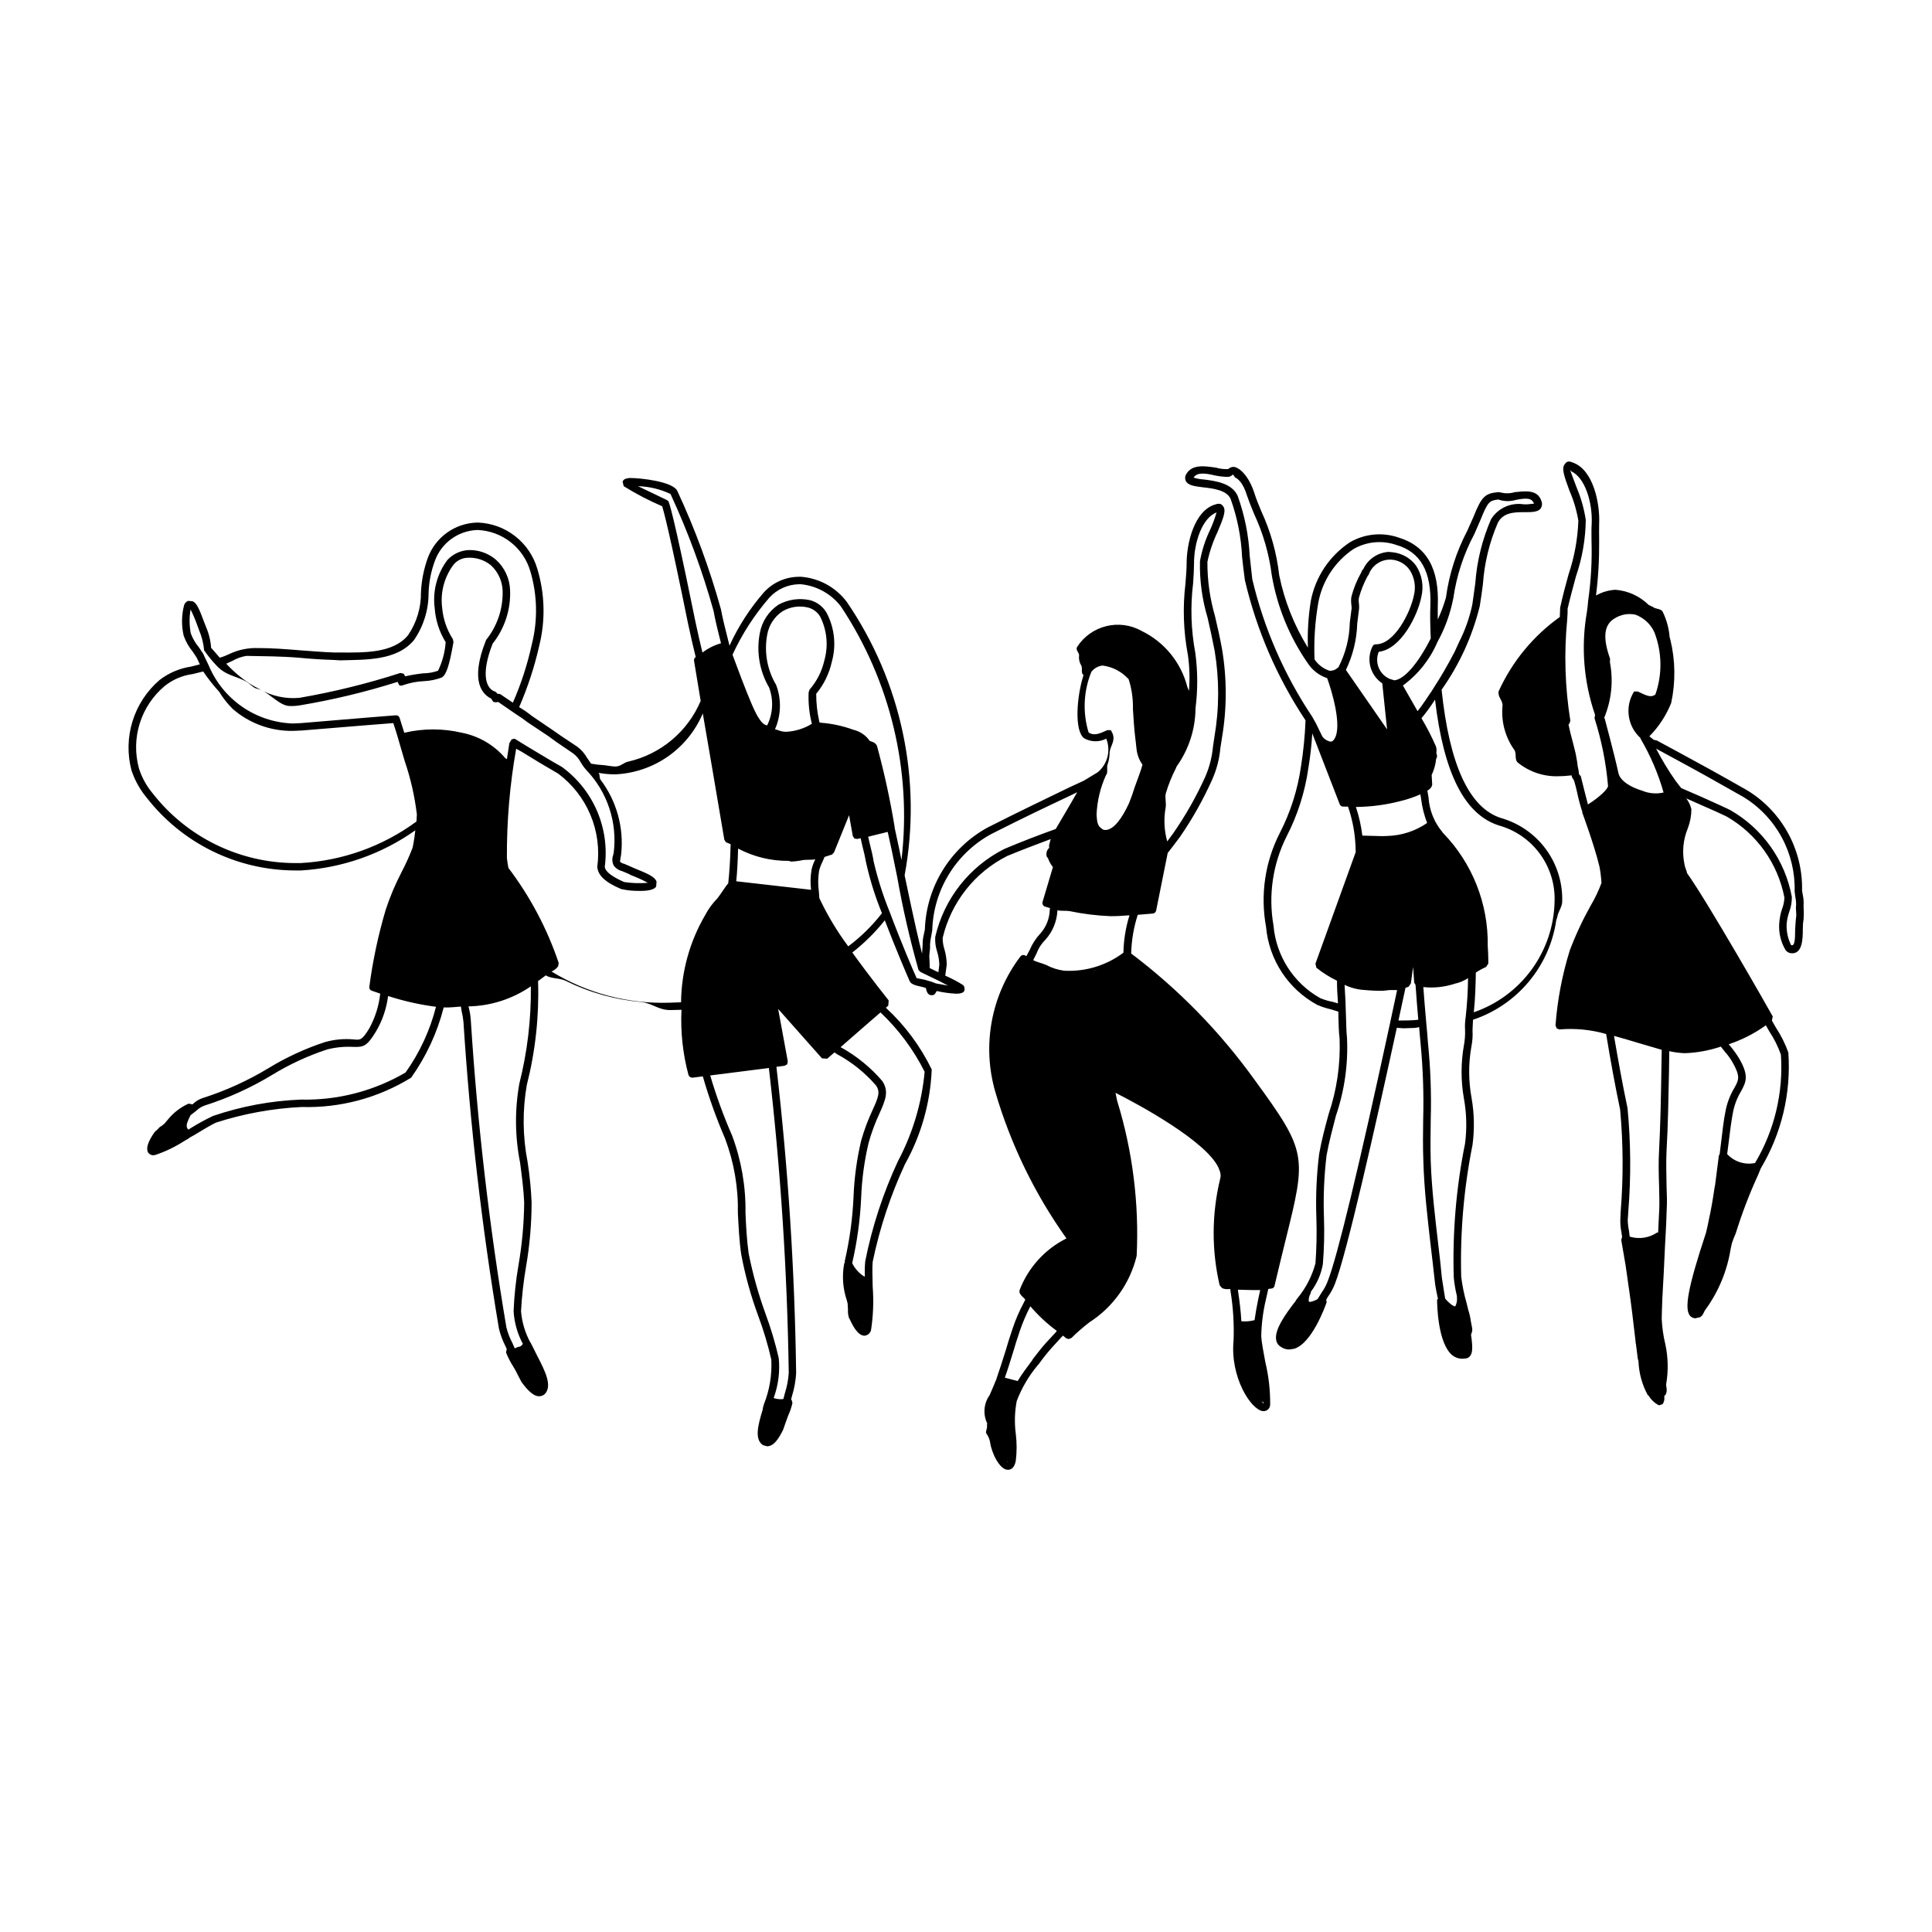
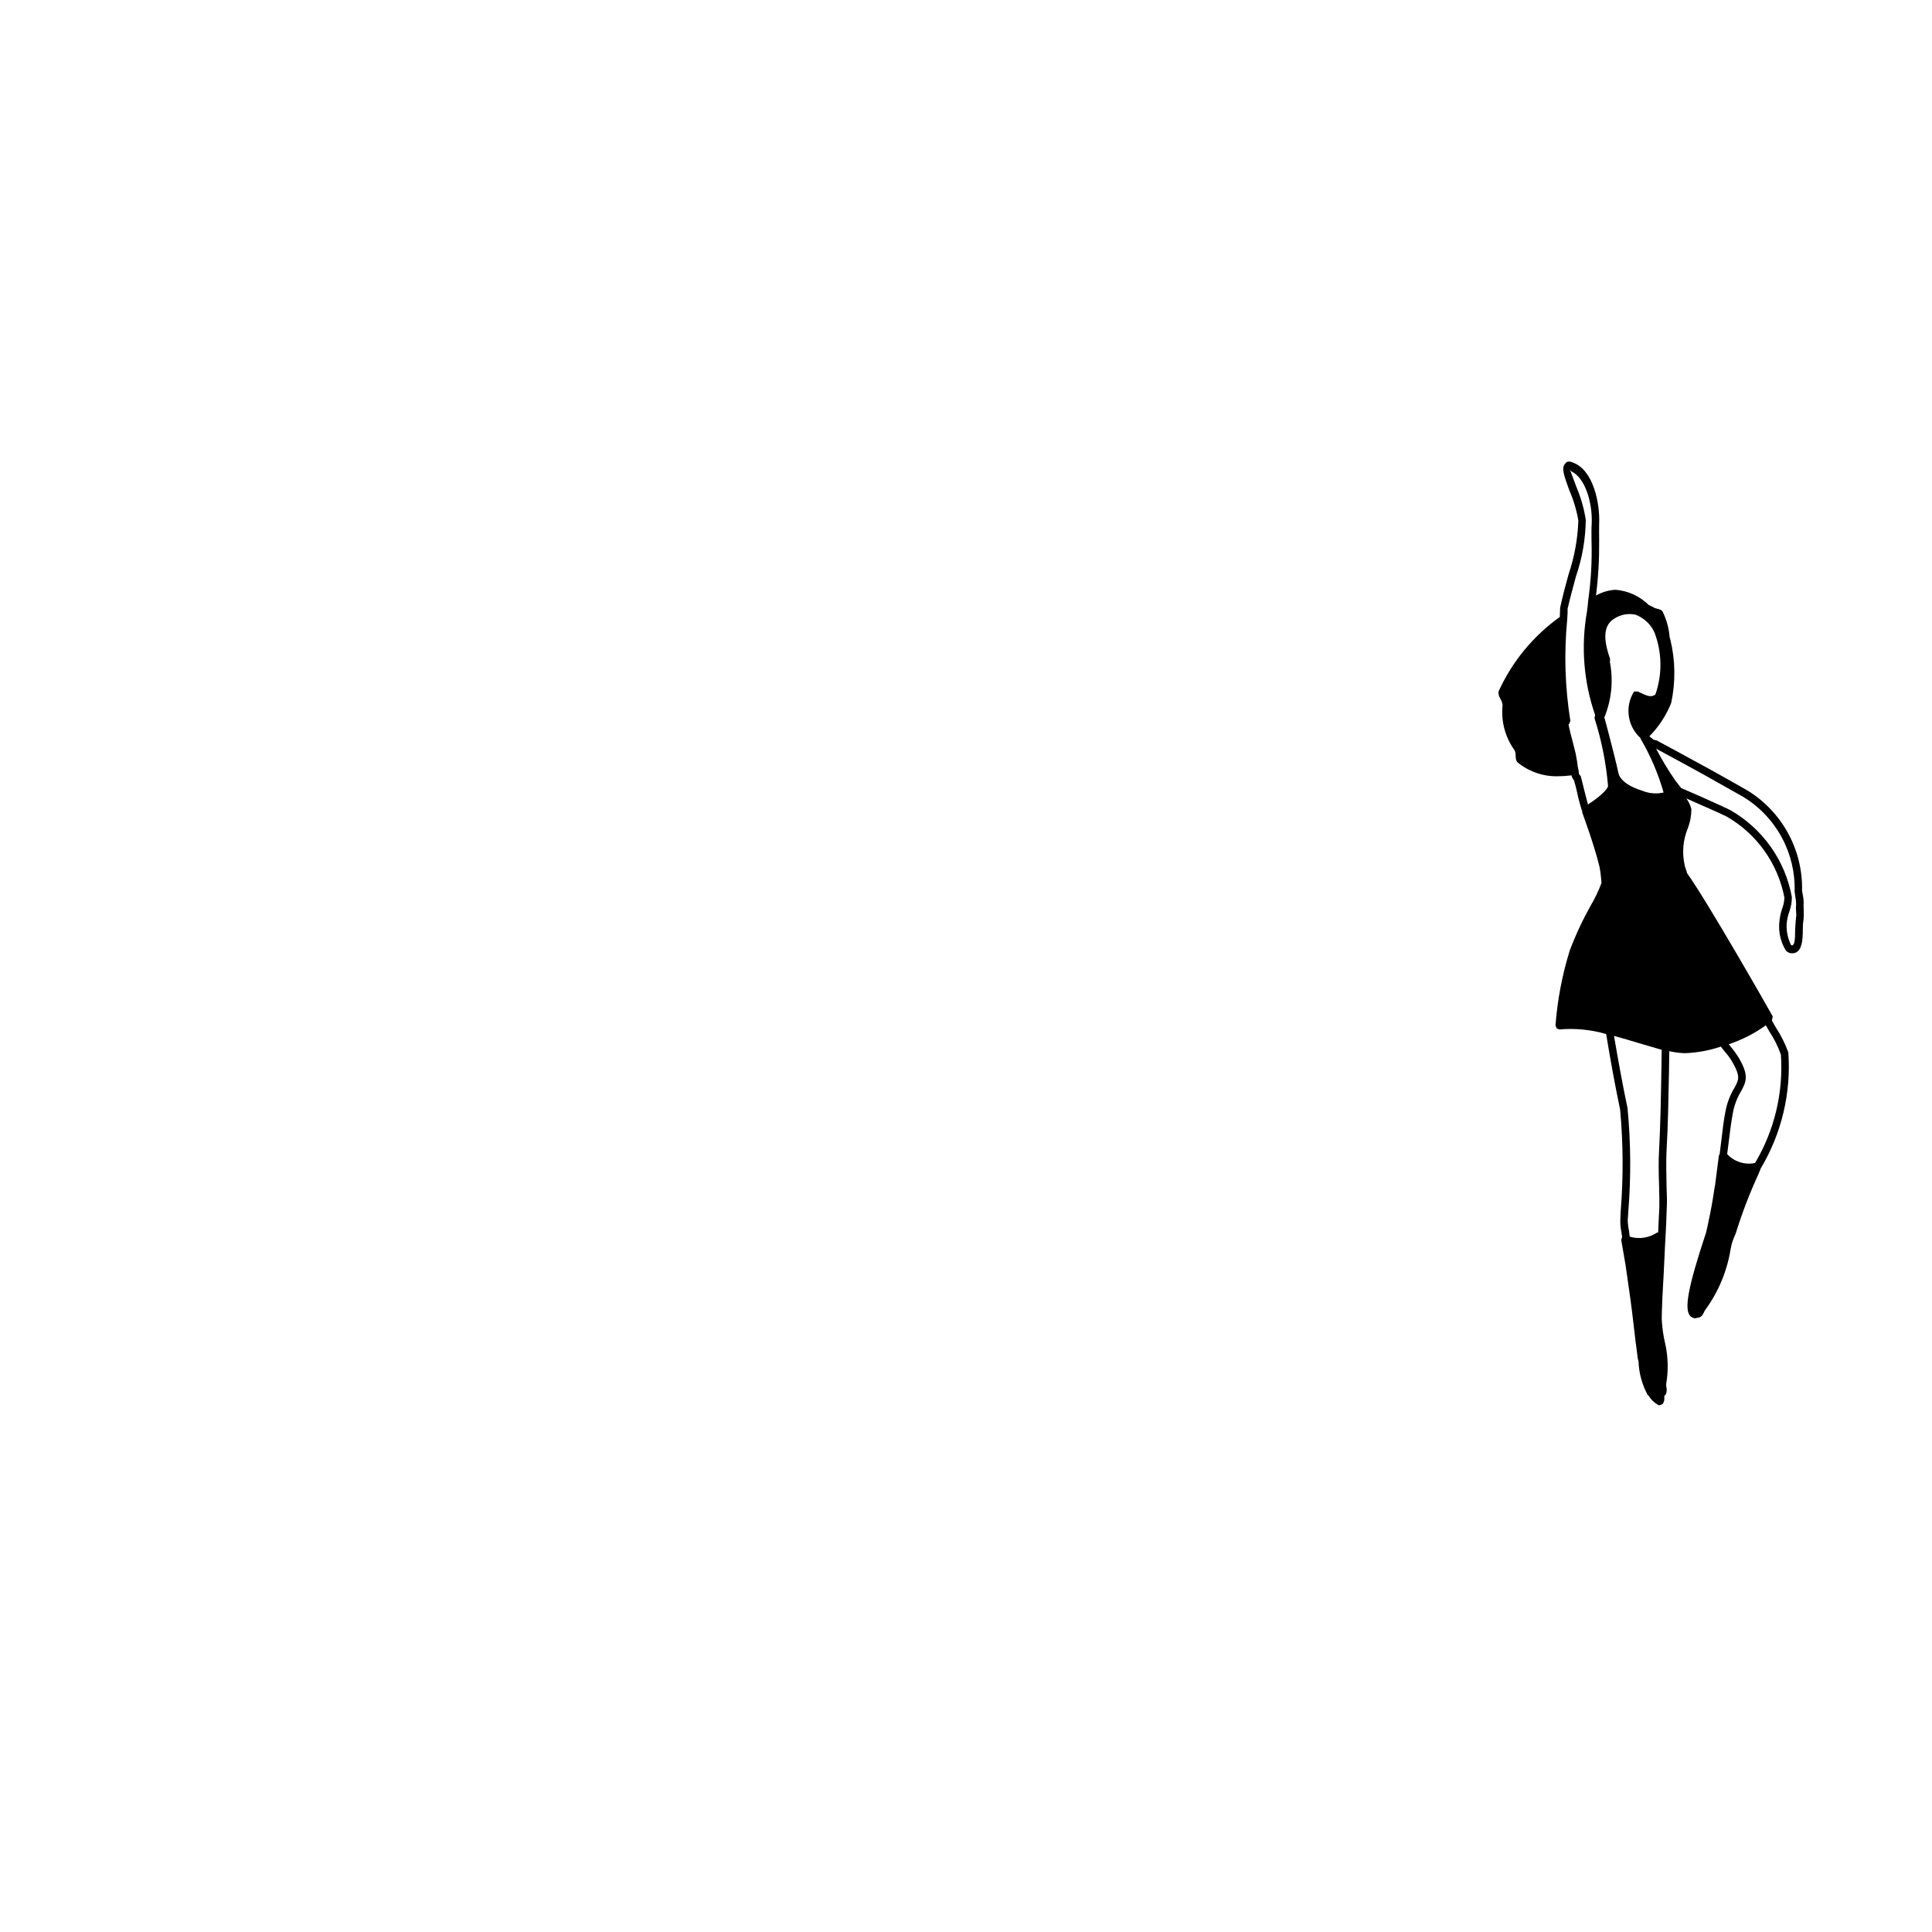
<svg xmlns="http://www.w3.org/2000/svg" fill="#000000" width="800px" height="800px" version="1.1" viewBox="144 144 512 512">
  <g>
-     <path d="m476.42 430.09c-9.145-12.711-20.152-23.969-32.648-33.402 0.086-3.484 0.672-6.938 1.742-10.254l3.992-0.332h-0.004c0.438-0.035 0.797-0.355 0.887-0.785l3.062-15.266c0.984-1.23 2.016-2.625 3.285-4.316 3.293-4.781 6.141-9.855 8.512-15.152 1.18-2.652 1.91-5.477 2.164-8.363l0.398-2.559c1.344-7.816 1.359-15.801 0.047-23.617-0.543-3.051-1.23-6.004-1.871-8.758h0.004c-1.363-4.668-2.043-9.508-2.016-14.367 0.562-2.723 1.457-5.363 2.656-7.871 1.672-3.938 2.41-5.906 1.426-6.988-0.246-0.395-0.836-0.785-1.914-0.395-5.707 1.574-7.723 10.527-7.676 15.84 0 1.281-0.148 2.953-0.297 5.019l0.004 0.004c-0.777 6.359-0.559 12.797 0.637 19.09 0.445 3.137 0.535 6.316 0.266 9.477l-0.414-1.016h0.004c-1.652-6.492-6.078-11.93-12.105-14.859-5.926-3.344-13.434-1.488-17.121 4.234-0.473 0.941 0.605 1.426 0.527 2.312-0.113 0.926 0.102 1.863 0.605 2.648 0.367 0.801-0.203 1.938 0.574 2.496-1.797 5.559-2.519 14.773 0.168 16.746l-0.004 0.004c1.812 1.012 4.012 1.051 5.856 0.098 1.258 3.141 0.348 6.734-2.25 8.898l-3.504 2.121-0.043 0.043-3.941 1.828c-7.481 3.641-12.105 5.805-21.648 10.629h-0.004c-9.957 5.43-16.301 15.723-16.68 27.059l-0.246 1.18c-0.238 0.934-0.352 1.895-0.344 2.856l-0.102 1.672-0.047 0.688c-0.75-2.902-1.945-7.93-4.625-20.762 4.672-25.215-0.828-51.25-15.301-72.422-2.883-3.867-7.293-6.305-12.102-6.691h-0.551c-3.559 0-6.953 1.5-9.348 4.133-3.695 4.246-6.766 9-9.105 14.121-1.082-4.188-1.918-7.676-2.258-9.594-2.984-10.766-6.852-21.266-11.562-31.391-1.18-2.559-9.891-3.445-12.395-3.445h-0.348c-0.492 0.102-1.477 0.102-1.77 0.984l0.297 1.18h-0.004c3.254 2.027 6.66 3.805 10.184 5.316 0.395 1.18 1.918 6.691 6.887 31.191 0.773 3.652 1.34 6.008 2.016 8.777-0.363 0.223-0.539 0.652-0.434 1.062l1.746 10.57c-3.438 8.113-10.551 14.082-19.133 16.059-1.297 0.238-2.016 1.316-3.473 1.316-0.961 0-2.098-0.266-3.137-0.367h-0.004c-1.105-0.055-2.207-0.18-3.293-0.383l-1.051-1.512c-0.645-1.148-1.516-2.152-2.559-2.953l-4.434-2.953-2.117-1.477-5.508-3.738c-1.027-0.832-2.113-1.586-3.25-2.262l-0.148-0.102h0.004c2.273-5.231 4.055-10.668 5.316-16.234 1.676-6.711 1.504-13.746-0.492-20.367-1-3.445-3.059-6.484-5.887-8.695-2.824-2.207-6.273-3.469-9.855-3.606h-0.203c-5.867 0.141-11.051 3.844-13.086 9.348-1.062 2.941-1.676 6.027-1.82 9.152 0.055 4.031-1.129 7.981-3.394 11.316-3.984 4.918-11.855 4.625-18.008 4.625l-1.57-0.004c-3.148-0.102-6.144-0.395-9.152-0.59-3.59-0.293-7.231-0.59-11.07-0.59-2.613-0.082-5.211 0.457-7.574 1.574-0.82 0.402-1.672 0.734-2.547 0.984l-2.227-2.559-0.051 0.102c-0.117-1.93-0.57-3.828-1.328-5.609l-0.539-1.379c-1.281-3.445-1.922-5.019-3.051-5.512l-1.23-0.102h0.004c-0.434 0.211-0.781 0.559-0.988 0.988-0.734 2.699-0.785 5.539-0.148 8.262 0.551 1.539 1.367 2.973 2.41 4.234l0.984 1.477 0.246 0.492 0.641 1.371-2.356 0.598c-3.027 0.457-5.891 1.676-8.316 3.543-3.371 2.894-5.859 6.688-7.172 10.934-1.316 4.246-1.402 8.777-0.258 13.074 0.871 2.582 2.203 4.984 3.938 7.086 9.496 12.258 24.145 19.418 39.652 19.383h1.281c10.906-0.641 21.414-4.324 30.328-10.637-0.172 1.445-0.352 2.871-0.664 4.344l-0.102 0.395 0.004-0.004c-0.852 2.184-1.82 4.316-2.902 6.394-1.664 3.195-3.062 6.519-4.184 9.938-1.977 6.668-3.426 13.477-4.332 20.371-0.082 0.484 0.215 0.949 0.688 1.082l2.195 0.758c-0.348 3.219-1.328 6.34-2.883 9.18-1.914 3.148-2.359 3.148-4.18 2.953h-0.004c-2.527-0.227-5.078 0.008-7.523 0.691-5.234 1.711-10.254 4.023-14.957 6.887-5.504 3.34-11.383 6.016-17.516 7.969-1.012 0.332-1.926 0.902-2.668 1.66l-1.07-0.184c-2.172 0.98-4.078 2.469-5.562 4.332l-0.836 0.984-0.879 0.688-0.246 0.102-0.781 0.805-0.645 0.574c-1.82 2.559-2.41 4.426-1.723 5.508h-0.004c0.316 0.445 0.832 0.703 1.379 0.688l0.543-0.102c2.719-0.918 5.312-2.176 7.723-3.738l1.035-0.59 0.195-0.195 1.23-0.688c2.316-1.379 4.527-2.754 5.856-3.348h-0.004c7.348-2.367 14.973-3.758 22.684-4.133 10.227 0.301 20.32-2.402 29.027-7.773 4-5.629 6.926-11.945 8.637-18.637l0.469 0.039c1.426 0 2.762-0.141 4.082-0.246l0.195 1.23c0.242 0.969 0.406 1.957 0.492 2.949 1.738 27.207 4.875 54.301 9.398 81.184 0.387 1.602 0.965 3.156 1.719 4.625l0.352 0.781-0.203 0.891h0.004c0.516 1.305 1.156 2.555 1.914 3.738l0.688 1.18 0.441 0.887 0.148 0.297 0.934 1.77c1.723 2.363 3.199 3.641 4.434 3.738h0.246c0.551 0 1.078-0.211 1.477-0.59 2.066-2.164 0.051-6.102-1.914-9.938l-0.352-0.691-0.836-1.672-0.641-1.277-0.102-0.102c-1.383-2.555-2.219-5.367-2.461-8.262 0.215-3.961 0.66-7.902 1.328-11.809 0.973-5.625 1.465-11.324 1.477-17.031-0.156-3.625-0.516-7.238-1.082-10.824-1.297-6.688-1.363-13.555-0.195-20.27 2.289-9 3.293-18.277 2.988-27.559l0.801-0.586 1.262-0.934c1.371 0.945 3.789 0.676 5.301 1.48 6.266 3.094 13.055 4.988 20.012 5.598 2.856 0.324 4.551 2.129 7.621 2.129l3.016-0.074h-0.004c-0.281 5.824 0.344 11.66 1.859 17.293 0.156 0.41 0.543 0.684 0.984 0.691h0.145l2.664-0.344v-0.004c1.613 5.617 3.582 11.121 5.898 16.484 2.379 6.316 3.531 13.027 3.394 19.777 0.195 3.543 0.344 7.184 0.887 10.922 1.043 5.562 2.555 11.027 4.523 16.336 1.398 3.758 2.547 7.606 3.445 11.512 0.219 4.066-0.453 8.129-1.969 11.906l-0.297 1.082v0.266c-1.297 4.219-2.246 7.977 0.102 9.477l1.133 0.293 0.543-0.102c1.18-0.297 2.363-1.672 3.641-4.332l0.684-1.957 0.641-1.77v-0.004c0.5-1.066 0.879-2.191 1.129-3.344l-0.203-0.789-0.18-0.02 0.328-1.262 0.004 0.004c0.57-1.891 0.914-3.836 1.031-5.809-0.367-27.133-2.109-54.23-5.227-81.191l2.176-0.281 0.688-0.395 0.148-0.785-2.551-13.879 11.609 13.09 1.379 0.102 1.926-1.672 0.73 0.492v-0.004c3.902 2.106 7.387 4.906 10.277 8.262 1.18 1.672 0.688 3.051-0.887 6.492v0.004c-1.234 2.633-2.258 5.367-3.047 8.168-1.152 4.906-1.828 9.918-2.016 14.957-0.254 5.699-1.031 11.367-2.32 16.926l0.023 0.438-0.16 0.148c-0.625 3.285-0.387 6.676 0.688 9.84l0.203 0.785 0.102 1.672v0.004c-0.055 0.766 0.047 1.535 0.293 2.266l0.051 0.102 0.074 0.043c0.633 1.441 2.098 4.484 3.961 4.484v-0.004c0.832-0.066 1.527-0.664 1.723-1.477 0.59-3.809 0.738-7.672 0.441-11.512-0.047-2.656-0.148-5.117 0-6.594 1.848-8.926 4.723-17.613 8.562-25.879 4.297-7.691 6.727-16.285 7.086-25.09-2.992-6.168-7.117-11.719-12.156-16.363l0.645-0.559 0.102-1.379c-0.051-0.09-4.848-6.027-9.633-12.695 3.191-2.5 6.082-5.363 8.609-8.531 2.812 7.363 5.891 14.547 6.582 16.113 0.395 0.887 1.672 1.18 3.492 1.574l0.805 0.25c0.191 0.805 0.418 1.906 1.496 1.906h0.195c0.664 0 0.906-0.605 1.18-1.109 1.684 0.383 3.394 0.621 5.117 0.715 1.77 0 2.016-0.492 2.164-0.688l0.004-0.004c0.219-0.527 0.121-1.137-0.25-1.574-1.52-0.961-3.117-1.805-4.769-2.519l0.395-2.898v0.004c-0.016-1.363-0.215-2.719-0.594-4.031-0.32-0.984-0.488-2.016-0.488-3.051 2.207-9.426 8.477-17.387 17.121-21.746 3.738-1.543 7.602-3 11.5-4.473l-0.43 1.715 0.051 0.59-0.008 0.031-0.188 0.172c-0.406 0.457-0.602 1.062-0.543 1.672-0.004 0.352 0.16 0.68 0.445 0.887v0.102c0.297 0.816 0.727 1.582 1.273 2.258l-2.754 9.25c-0.125 0.473 0.102 0.965 0.539 1.18l1.457 0.438-0.082 0.449h0.004c-0.062 2.328-0.953 4.562-2.508 6.297-1.184 1.27-2.133 2.734-2.805 4.332l-0.898 1.672-0.137-0.102c-0.418-0.32-1.012-0.277-1.379 0.102-7.816 10.266-10.301 23.629-6.688 36.016 4.074 13.883 10.441 26.988 18.84 38.77-5.734 2.863-10.18 7.781-12.445 13.777v0.59c0.266 0.539 0.652 1.008 1.129 1.379l0.402 0.48-0.449 0.898 0.004-0.004c-1.184 2.207-2.172 4.512-2.953 6.891-0.641 1.871-1.23 3.738-1.77 5.609-0.836 2.656-1.672 5.312-2.508 7.676v0.102l-0.246 0.492-0.215 0.582-1.309 3.059-0.004-0.004c-1.555 2.184-1.805 5.039-0.652 7.457l-0.055 0.664c0.191 0.48-0.441 1.543-0.18 2.016 0.535 0.727 0.891 1.57 1.031 2.461 0.395 2.754 2.508 7.184 4.672 7.184h0.051c0.641 0 1.672-0.297 2.066-2.363 0.297-2.383 0.297-4.797 0-7.184-0.379-2.879-0.297-5.805 0.246-8.66 1.32-3.473 3.215-6.699 5.609-9.543l0.344-0.395c0.996-1.395 2.062-2.742 3.199-4.031l2.508-2.754 0.598-0.617 0.879 0.715 0.641 0.195 0.738-0.297-0.004 0.004c1.488-1.473 3.066-2.852 4.727-4.129 6.293-4.035 10.789-10.348 12.547-17.613 0.676-13.84-1.055-27.691-5.117-40.938l-0.082-0.301-0.402-1.98c6.285 3.156 24.051 12.828 27.289 19.852l0.367 0.945c0.246 0.695 0.262 1.449 0.035 2.152-2.211 9.215-2.246 18.816-0.098 28.047l0.688 0.785c0.641 0.246 1.336 0.316 2.016 0.203h0.109l0.086 0.688c0.691 4.293 0.957 8.645 0.789 12.988-0.934 9.645 4.574 18.305 7.773 18.695h0.195c0.469 0 0.918-0.191 1.242-0.527 0.324-0.34 0.5-0.793 0.488-1.262 0.031-3.777-0.398-7.543-1.281-11.215-0.492-2.656-0.984-5.215-1.082-6.789v-0.004c0.059-3.211 0.453-6.41 1.18-9.543l0.492-2.164 0.188-0.875 0.793-0.109c0.449 0 0.832-0.34 0.883-0.789 1.082-4.625 2.066-8.566 2.902-12.004 5.562-22.434 5.809-23.324-8.262-42.605zm1.527 55.891-0.492 2.262c-0.395 1.867-0.738 3.84-0.984 5.609-1.141 0.305-2.324 0.402-3.496 0.293-0.148-2.656-0.492-5.41-0.887-8.066v-0.297c2.41 0.102 4.379 0.102 5.856 0.102zm-60.469 18.598c-1.328 1.77-2.656 3.543-3.789 5.41l-3.394-0.887c0.738-2.066 1.426-4.332 2.164-6.691 0.543-1.867 1.133-3.738 1.77-5.609v0.004c0.773-2.266 1.711-4.469 2.805-6.594h0.051c2.07 2.426 4.414 4.606 6.988 6.492l-0.398 0.496-2.555 2.754c-1.23 1.379-2.262 2.754-3.344 4.133zm-25.633-112.27v-0.004c-0.082 1.301 0.086 2.602 0.492 3.84 0.363 1.145 0.562 2.34 0.59 3.543l-0.246 1.969-0.734-0.344-1.578-0.77v-1.055l-0.102-2.164 0.102-1.082c0.109-0.648 0.145-1.309 0.102-1.969 0.043-0.797 0.16-1.586 0.344-2.359l0.242-1.383c0.301-10.664 6.238-20.367 15.598-25.484 9.543-4.82 14.168-6.984 21.648-10.527l1.168-0.586-0.152 0.266c-0.891 1.613-2.152 3.727-3.344 5.762l-2.195 3.727c-4.66 1.668-9.219 3.434-13.637 5.297v0.004c-9.266 4.664-15.973 13.211-18.297 23.316zm0.148 12.301-0.984-0.395-2.016-0.59-2.07-0.398c-0.789-1.672-4.184-9.645-7.133-17.516-1.781-4.371-3.215-8.879-4.281-13.477-0.195-1.379-0.59-2.953-1.031-4.723l-0.395-1.77 5.168-1.281 1.035 4.723 0.785 3.836 0.688 3.348c1.465 8.32 3.356 16.566 5.66 24.695l0.484 0.492 0.984 0.492 4.082 1.969 2.266 1.18zm-19.121 90.781v0.062l-0.102-0.141zm9.086-43.652c-3.93 8.449-6.836 17.336-8.66 26.473-0.133 1.367-0.168 2.742-0.098 4.113l-0.395-0.18c-1.254-0.84-2.266-1.988-2.938-3.34l-0.02-0.102v0.004c1.305-5.66 2.094-11.422 2.363-17.223 0.176-4.906 0.836-9.785 1.965-14.562 0.746-2.699 1.719-5.332 2.906-7.871 1.574-3.543 2.559-5.805 0.738-8.566h-0.004c-3.055-3.566-6.719-6.566-10.824-8.855l-0.246-0.102 5.672-4.957 4.922-4.273c4.781 4.523 8.742 9.848 11.699 15.73-0.762 8.297-3.168 16.355-7.082 23.711zm-29.961 61.5-0.402 1.52c-0.867 0.117-1.75 0.027-2.57-0.27 1.242-3.387 1.703-7.012 1.344-10.602-0.914-3.973-2.078-7.883-3.492-11.707-1.906-5.223-3.402-10.586-4.481-16.039-0.492-3.543-0.688-7.184-0.836-10.727 0.105-6.984-1.098-13.926-3.543-20.469-2.269-5.184-4.207-10.508-5.805-15.941l15.547-1.969v0.004c3.113 26.82 4.867 53.785 5.266 80.785-0.117 1.844-0.465 3.66-1.031 5.418zm-31.336-236.75-7.578-3.641c2.984 0.082 5.914 0.785 8.609 2.066 4.633 10.008 8.449 20.375 11.414 30.996 0.297 1.77 0.984 4.723 1.969 8.566-1.781 0.496-3.453 1.332-4.918 2.457-0.59-2.461-1.133-4.723-1.82-7.969-3.898-19.195-6.606-31.195-7.238-32.18zm35.129 22.336h0.441v0.004c4.207 0.41 8.055 2.547 10.629 5.902 13.137 19.785 18.82 43.594 16.039 67.184l-0.641-3.125-1.18-5.481v-0.227c-1.18-7.16-2.723-14.254-4.625-21.254-0.297-0.984-1.133-1.18-1.969-1.477-1.023-1.492-2.57-2.547-4.332-2.953-2.758-1.008-5.641-1.637-8.566-1.863l-0.426-0.094-0.117-0.574 0.004 0.004c-0.508-2.305-0.754-4.656-0.742-7.016 2.031-2.453 3.449-5.352 4.133-8.461 1.219-4.348 0.723-8.996-1.379-12.992-0.957-1.648-2.531-2.852-4.375-3.344-2.84-0.633-5.812-0.215-8.363 1.18-2.621 1.742-4.418 4.481-4.969 7.578-0.945 4.926-0.074 10.031 2.457 14.363 1.234 3.277 1.051 6.918-0.504 10.055-0.715-0.102-1.539-0.543-2.891-3.066-1.305-2.449-3.551-8.305-5.223-12.805l-1.066-2.856c2.523-5.484 5.816-10.586 9.781-15.145 2.027-2.207 4.875-3.488 7.871-3.535zm21.945 87.184h-0.004c-2.578 3.312-5.582 6.266-8.938 8.789-2.973-3.992-5.535-8.27-7.656-12.773l-0.129-1.723c-0.254-1.828-0.238-3.688 0.051-5.512 0.199-0.816 0.496-1.609 0.883-2.359l0.574-1.336 1.984-0.633 0.531-0.586 3.984-9.84 0.98 5.508 0.441 0.688 0.738 0.102 0.906-0.191 0.418 1.863c0.441 1.672 0.785 3.246 1.031 4.625h0.004c1.012 4.57 2.414 9.047 4.191 13.379zm-17.664-14.27-0.004 0.004c-0.445 0.836-0.773 1.73-0.98 2.656-0.32 1.785-0.371 3.609-0.148 5.41l-19.828-2.262c0.246-2.363 0.395-5.215 0.492-8.66 4.121 2.176 8.715 3.293 13.375 3.254l0.695 0.191c1.066-0.051 2.125-0.188 3.168-0.414 1.004-0.105 2.445-0.027 3.219-0.176zm-1.77-44.281-0.004 0.004c-0.133 2.812 0.156 5.625 0.855 8.352-2.086 1.289-4.469 2.019-6.918 2.121-0.754-0.027-1.496-0.191-2.191-0.484l-0.664-0.18c1.641-3.734 1.746-7.965 0.297-11.777-2.375-3.992-3.215-8.715-2.359-13.285 0.441-2.527 1.898-4.769 4.031-6.199 2.07-1.23 4.551-1.586 6.887-0.984 1.297 0.363 2.406 1.211 3.102 2.363 1.82 3.59 2.223 7.734 1.129 11.609-0.645 2.879-1.996 5.551-3.934 7.777zm79.77 15.836c0.223-1.738 1.559-2.898 0.77-4.914l-0.453-0.883h-0.938c-2.117 0.984-3.59 1.574-4.969 0.59v0.004c-1.602-5.273-1.34-10.938 0.738-16.039 0.719-0.938 1.785-1.539 2.953-1.676 2.676 0.332 5.141 1.629 6.938 3.641 0.809 2.543 1.191 5.203 1.129 7.871 0.148 2.461 0.297 5.019 0.641 7.871l0.102 0.785 0.102 0.984 0.102 0.887v0.004c0.148 1.523 0.695 2.984 1.586 4.231-0.352 1.422-1.305 3.82-2.086 6.027-0.438 1.457-0.953 2.891-1.535 4.297-1.766 3.769-3.949 6.992-6.281 6.992l-0.543-0.102-0.645-0.492c-0.953-0.738-0.973-2.102-1.082-3.488v0.004c0.152-3.586 0.988-7.113 2.465-10.387l0.051-0.102c0.621-0.633 0.039-2.098 0.461-2.965 0.324-1.012 0.488-2.07 0.484-3.137zm-3.277 57.676-0.004 0.004c-0.785 0.324-1.586 0.613-2.402 0.859 0.742-0.148 1.602-0.621 2.394-0.859zm-10.566-15.555v-0.191c1.074 0.266 2.047 0.051 3.191 0.227 3.598 0.754 7.254 1.203 10.926 1.348 1.949 0 3.324-0.121 4.691-0.215l0.277 0.02 0.004-0.004c-1 3.199-1.535 6.527-1.602 9.875-4.512 3.394-10.078 5.082-15.719 4.773-1.648-0.219-3.25-0.73-4.723-1.512-1.164-0.504-2.805-0.859-3.465-1.297l0.906-1.801h0.004c0.508-1.375 1.316-2.617 2.359-3.641 1.879-2.094 2.984-4.769 3.137-7.578zm42.137-105.5c-0.434 1.484-0.969 2.938-1.605 4.348-1.309 2.68-2.238 5.531-2.758 8.465-0.113 5.062 0.566 10.109 2.016 14.957 0.641 2.754 1.281 5.707 1.871 8.758 1.262 7.559 1.246 15.277-0.051 22.828l-0.395 2.656h0.004c-0.254 2.715-0.934 5.371-2.016 7.875-2.359 5.234-5.191 10.238-8.465 14.957l-1.637 2.227c-0.82-2.934-0.965-6.012-0.418-9.004 0.203-1.211-0.258-2.688 0.043-3.746 0.688-2.312 1.59-4.555 2.699-6.699l0.148-0.395v0.004c3.234-4.508 4.988-9.906 5.019-15.449 0.625-4.871 0.605-9.801-0.051-14.664-1.137-6.066-1.336-12.273-0.59-18.398 0.148-2.066 0.246-3.836 0.246-5.117-0.051-5.664 2.141-12.262 5.945-13.703l0.062-0.074zm-136.12 53.156c1.426 8.262 3.211 18.652 5.707 33.453l0.441 0.688 1.23 0.504c-0.102 4.324-0.344 7.769-0.641 10.418-0.605 0.527-1.914 2.785-2.871 3.941-1.297 1.324-2.391 2.828-3.25 4.465-4.094 7.012-6.289 14.965-6.375 23.082l-2.902 0.102c-11.059 0.395-21.988-2.481-31.422-8.258 0.695-0.297 1.301-0.777 1.754-1.387l0.148-0.883c-3.055-9.062-7.555-17.57-13.336-25.191l-0.246-1.477-0.148-1.156v0.004c-0.055-9.707 0.766-19.398 2.457-28.957l1.426 0.789c3.148 1.969 6.297 3.836 9.691 5.805h0.004c3.773 2.816 6.727 6.59 8.555 10.934 1.824 4.344 2.453 9.094 1.82 13.762 0.148 2.262 2.117 4.133 6.348 5.902l0.004 0.004c1.613 0.359 3.266 0.52 4.918 0.48l0.148 0.012c1.918 0 3.738-0.297 4.184-1.18l0.102-1.281c-0.441-1.277-2.215-2.066-5.856-3.543l-0.887-0.395-1.82-0.785c-0.43-0.074-0.824-0.281-1.129-0.59l0.203-1.281 0.102-0.59c0.785-7.062-1.168-14.16-5.457-19.828-0.391-0.578-0.082-1.254-0.508-1.816 1.461 0.273 2.945 0.402 4.43 0.395 4.992-0.23 9.82-1.867 13.922-4.723 4.098-2.856 7.309-6.816 9.254-11.418zm-48.859 146.32c-0.691 4.004-1.117 8.047-1.277 12.105 0.184 3.016 1.016 5.961 2.445 8.625-0.246 0.516-0.762 0.844-1.332 0.852l-0.742 0.332-0.09-0.02-0.625-1.426c-0.695-1.309-1.227-2.695-1.574-4.133-4.527-26.816-7.664-53.844-9.398-80.984-0.055-1.094-0.203-2.18-0.441-3.246l-0.203-0.785v-0.004c5.91-0.117 11.656-1.965 16.531-5.312 0.105 8.688-0.922 17.355-3.051 25.781-1.238 6.938-1.172 14.047 0.203 20.957 0.441 3.445 0.934 6.988 1.082 10.527v0.004c-0.055 5.606-0.566 11.199-1.527 16.727zm-57.711-43.984c-7.91 0.316-15.73 1.777-23.223 4.332-2.098 0.996-4.133 2.113-6.102 3.348l-0.402 0.289c-0.262-0.324-0.629-0.492-0.383-1.672 0.246-0.754 0.566-1.484 0.953-2.176l1.508-1.168h-0.004c0.633-0.617 1.387-1.086 2.219-1.379 6.289-2 12.316-4.738 17.957-8.164 4.551-2.777 9.402-5.019 14.465-6.691 2.266-0.582 4.602-0.812 6.938-0.688 2.805 0.102 3.641-0.203 5.953-3.938 1.75-2.918 2.871-6.168 3.297-9.543 4.133 1.34 8.387 2.297 12.695 2.852-1.59 6.254-4.328 12.16-8.066 17.418-8.422 4.93-18.051 7.414-27.805 7.18zm-1.23-62.68c-14.891 0.035-28.957-6.832-38.082-18.602-1.586-1.914-2.789-4.121-3.539-6.492-1.074-3.914-1.004-8.055 0.211-11.926 1.211-3.875 3.512-7.316 6.625-9.918 2.129-1.707 4.684-2.797 7.383-3.152l2.805-0.688c1.281 1.895 2.699 3.695 4.242 5.383 1.016 1.672 2.234 3.211 3.629 4.582 4.383 3.789 10.004 5.844 15.797 5.781l2.461-0.102c15.102-1.273 21.887-1.77 24.25-1.965 0.738 2.164 1.426 4.527 2.066 6.789l0.984 3.348v-0.004c1.555 4.566 2.625 9.285 3.199 14.074l-0.051 0.883-0.047 0.984c-8.957 6.598-19.645 10.426-30.75 11.023zm-25.73-57.172c-0.938-1.109-1.672-2.375-2.164-3.738-0.391-2.082-0.406-4.215-0.051-6.301 0.66 1.309 1.234 2.652 1.723 4.031l0.543 1.484c0.715 1.688 1.164 3.481 1.328 5.312 0.934 1.352 1.973 2.637 3.098 3.836 2.695 3.07 5.586 2.879 8.395 4.668 0.707 0.496 1.25 1.07 1.992 1.5l0.27 0.078 1.254 0.383c2.602 1.137 5.129 4.293 7.719 4.293h0.004c0.938 0.031 1.879-0.035 2.805-0.203 8.707-1.461 17.305-3.531 25.727-6.195l0.441 0.887h0.004c0.309 0.156 0.672 0.156 0.98 0 1.809-0.633 3.699-0.996 5.609-1.082 1.621-0.07 3.215-0.402 4.727-0.984 1.18-0.785 1.969-3.148 3.051-9.348l-0.148-0.785c-1.621-2.512-2.602-5.387-2.852-8.363-0.5-3.973 0.539-7.984 2.898-11.219 0.828-1.102 2.074-1.812 3.445-1.969 2.371-0.246 4.742 0.461 6.594 1.969 1.902 1.754 3.019 4.199 3.098 6.789 0.125 4.711-1.426 9.312-4.379 12.988-4.574 11.414-0.641 14.562 1.328 15.547l0.59 0.887 0.738 0.102 0.543-0.102 4.574 3.148c1.121 0.699 2.203 1.453 3.246 2.262l5.461 3.641 2.164 1.574 4.477 3.051h0.004c0.785 0.617 1.441 1.387 1.918 2.266 0.418 0.738 0.914 1.43 1.477 2.066 5.637 5.867 8.312 13.969 7.281 22.039l-0.148 0.59v0.004c-0.344 0.938-0.254 1.984 0.246 2.852 0.57 0.688 1.348 1.172 2.219 1.379l1.426 0.59 0.984 0.492c1.484 0.566 2.93 1.223 4.332 1.969-2.098 0.188-4.215 0.121-6.297-0.199-3.297-1.477-4.969-2.754-5.117-4.031 0.66-5.023-0.047-10.137-2.047-14.793s-5.219-8.691-9.316-11.676c-3.344-1.871-6.492-3.84-9.645-5.707l-2.707-1.672-0.344-0.102-0.641 0.203-0.59 0.977-0.641 4.231-0.426-0.246v0.004c-2.953-3.481-7-5.856-11.48-6.742-5.031-1.184-10.27-1.184-15.301 0l-1.234-3.938c-0.121-0.414-0.5-0.695-0.934-0.688h-0.102c-1.328 0.102-7.676 0.59-25.09 2.066l-2.215 0.102v-0.004c-4.805-0.164-9.461-1.711-13.41-4.449-3.949-2.742-7.031-6.559-8.871-11l-1.137-2.363-0.246-0.59zm26.52 2.754c3.051 0.297 6.102 0.492 9.301 0.59l1.574 0.102c6.641-0.203 15.008 0.203 19.633-5.41h-0.004c2.508-3.648 3.848-7.973 3.836-12.398 0.09-2.93 0.656-5.82 1.676-8.566 1.723-4.754 6.16-7.984 11.215-8.168h0.203c3.16 0.152 6.195 1.285 8.684 3.242 2.488 1.957 4.301 4.644 5.188 7.684 1.871 6.309 2.008 13.004 0.395 19.383-1.156 5.305-2.84 10.477-5.019 15.449l-3.348-2.258-0.543-0.102h-0.242c-0.18-0.352-0.504-0.602-0.887-0.688-2.215-0.984-3.394-4.82-0.344-12.594 3.191-4.016 4.832-9.047 4.625-14.172-0.102-3.086-1.453-5.996-3.742-8.066-1.973-1.688-4.488-2.598-7.082-2.566-2.219 0.059-4.312 1.02-5.809 2.656-2.742 3.664-3.941 8.258-3.344 12.797 0.234 3.176 1.23 6.246 2.902 8.953-0.18 2.633-0.863 5.207-2.016 7.578-1.266 0.449-2.594 0.68-3.938 0.688-1.602 0.172-3.195 0.434-4.769 0.789l-0.395-0.688-0.883-0.195-0.004-0.004c-8.754 2.828-17.699 5.031-26.766 6.594-3.664 0.336-7.344-0.465-10.531-2.301-0.879-0.426-1.734-0.898-2.559-1.418-2.305-1.516-4.414-3.305-6.285-5.328l1.715-0.793h-0.004c1.125-0.641 2.359-1.074 3.641-1.281 4.824 0.098 9.25 0.098 13.926 0.492zm187.8 213.14-0.074-0.148 0.121-0.031zm67.332-16.105 0.461 0.27 0.055 0.387z" />
-     <path d="m556.42 387.88 0.262-0.812c0.191-1.371 1.328-2.809 1.316-4.113v-0.004c0.152-4.957-1.348-9.828-4.269-13.836-2.926-4.012-7.102-6.934-11.871-8.305-8.504-2.637-13.762-14.199-15.82-34.035l0.004 0.004c4.731-6.684 8.16-14.199 10.109-22.152 0.344-2.066 0.59-3.938 0.836-5.805 0.387-5.598 1.719-11.086 3.938-16.238 1.379-2.754 4.332-2.856 6.84-2.856h0.543c1.527 0 3.297 0 3.984-0.984l-0.004 0.004c0.395-0.582 0.469-1.324 0.199-1.969-1.031-3.246-4.574-2.559-7.035-2.363-1.199 0.379-2.477 0.414-3.691 0.102l-0.598-0.102c-3.641 0.297-4.527 1.18-6.691 6.594l-1.625 3.641h0.004c-2.906 5.527-4.824 11.523-5.66 17.711-0.566 1.988-1.289 3.93-2.164 5.809 0-1.133-0.035-2.719 0-3.445 0.441-10.137-3-16.039-10.48-18.301v-0.004c-4.25-1.434-8.914-0.969-12.797 1.281-5.406 3.574-9.148 9.18-10.375 15.547-0.652 4.094-0.906 8.242-0.766 12.387-3.644-5.894-6.219-12.387-7.602-19.176-0.664-5.894-2.277-11.641-4.769-17.023-0.738-1.77-1.379-3.344-1.77-4.625-1.477-4.625-3.887-6.887-5.512-7.086h-0.004c-0.547-0.004-1.078 0.207-1.473 0.59-1.098 0.051-2.195-0.082-3.25-0.391-2.805-0.395-6.297-0.984-7.824 1.672h0.004c-0.383 0.551-0.441 1.266-0.148 1.867 0.59 1.18 2.215 1.379 4.477 1.672 2.856 0.297 6.348 0.789 7.379 3.051v0.004c1.785 4.965 2.812 10.176 3.051 15.449 0.203 1.867 0.441 3.938 0.738 6.102v-0.004c3.102 13.25 8.543 25.836 16.074 37.168-0.16 4.098-0.562 8.184-1.211 12.234-0.875 6.141-2.773 12.094-5.609 17.613-3.926 7.668-5.203 16.422-3.641 24.895 0.773 8.73 5.871 16.492 13.578 20.664 1.176 0.504 2.394 0.898 3.641 1.18l1.934 0.598 0.039 2.062c0.051 1.477 0.051 3.051 0.297 5.117l-0.004-0.004c0.258 6.781-0.723 13.551-2.902 19.977-0.934 3.445-1.867 6.887-2.508 10.527-0.703 5.648-0.949 11.34-0.738 17.023 0.129 4.004 0.047 8.012-0.246 12.008-0.91 3.387-2.539 6.543-4.773 9.25l-0.441 0.59 0.012 0.074c-2.836 3.629-5.621 7.621-5.227 10.258 0.07 0.762 0.488 1.449 1.129 1.867 0.691 0.531 1.543 0.809 2.41 0.789l1.281-0.195c4.676-1.477 8.16-11.117 8.566-12.301l-0.102-0.707 0.449-0.773c0.762-1.066 1.391-2.223 1.867-3.445 3.168-8.18 10.609-41.207 16.391-67.828l1.766 0.129 3.051-0.102 1.102-0.195 0.129 1.672 0.246 2.656c0.645 6.703 0.875 13.441 0.688 20.172-0.051 3.641-0.102 7.281 0.051 11.02 0.203 7.578 1.133 15.254 1.914 22.141 0.395 3.246 0.738 6.199 1.031 8.953v0.004c0.102 1.125 0.266 2.238 0.492 3.344l0.426 2.035-0.227 0.227c0 1.18 0.148 11.613 4.082 14.762 0.75 0.574 1.664 0.887 2.606 0.887l1.082-0.102c1.867-0.492 1.625-2.953 1.379-5.117l-0.152-1.074 0.102-0.395c0.242-0.523 0.293-1.113 0.148-1.672l-0.297-1.574c-0.148-1.094-0.402-2.172-0.758-3.219l0.02-0.031-0.395-1.574c-0.656-2.285-1.133-4.621-1.426-6.984-0.309-11.719 0.699-23.438 3-34.934 0.551-4.121 0.469-8.301-0.246-12.398-0.836-4.519-0.852-9.152-0.047-13.676 0.285-1.426 0.383-2.883 0.293-4.332l0.129-2.754v-0.004c5.758-1.922 10.867-5.406 14.762-10.059 3.894-4.656 6.422-10.297 7.301-16.301zm-35.227 17.707v-0.004c2.801 0.301 5.637 0 8.312-0.887 1.262-0.266 2.465-0.77 3.543-1.477-0.035 3.484-0.25 6.969-0.641 10.43-0.168 1.109-0.219 2.231-0.148 3.348 0.043 1.316-0.055 2.637-0.293 3.934-0.844 4.719-0.844 9.551 0 14.27 0.699 3.898 0.801 7.879 0.293 11.809-2.356 11.688-3.363 23.605-3 35.523 0.16 1.656 0.438 3.301 0.836 4.918v0.297c0.105 0.844-0.047 1.703-0.441 2.457-0.656 0-2.023-1.262-2.668-2.062l-0.383-2.363-0.492-3.148c-0.246-2.754-0.59-5.805-0.984-9.055-0.785-6.789-1.723-14.465-1.969-21.844-0.102-3.738-0.051-7.379 0-11.02 0.195-6.797-0.051-13.602-0.734-20.367l-0.203-2.559-0.242-2.656c-0.344-3.641-0.539-6.496-0.785-9.547zm-26.961 80.984-1.035 1.672-0.148 0.102v-0.004c-0.582 0.332-1.215 0.562-1.871 0.688l-0.344-0.102c-0.062-0.754 0.109-1.512 0.492-2.164l0.102-0.492c1.613-2.141 2.691-4.637 3.148-7.277 0.332-4.059 0.43-8.133 0.293-12.203-0.207-5.551 0.023-11.109 0.688-16.625 0.641-3.543 1.574-6.988 2.461-10.43 2.277-6.641 3.281-13.652 2.953-20.664-0.195-1.969-0.195-3.543-0.246-5.019l-0.102-2.856-0.047-1.672-0.246-4.531c1.707 0.824 3.566 1.293 5.461 1.379 1.57 0.148 3.148 0.215 4.723 0.195l1.789-0.195c0.469-0.039 1.598 0.043 1.949 0l-1.871 8.758c-8.262 38.277-13.973 61.895-16.48 68.289h0.004c-0.414 1.121-0.977 2.18-1.676 3.148zm19.73-198.18c6.543 1.871 9.445 7.086 9.102 16.234-0.102 1.969-0.051 5.609 0.102 8.566-3.383 6.668-6.953 10.781-9.613 11.102l-1.254-0.375c-2.777-1.191-4.078-4.398-2.914-7.188 5.953-0.688 10.332-9.742 11.266-14.465 0.719-2.859 0.223-5.887-1.379-8.363-1.477-2-3.727-3.285-6.199-3.543l-1.082-0.102c-2.926 0.18-5.519 1.957-6.738 4.625l-0.246 0.203-0.297 0.688c-1.117 1.98-1.977 4.098-2.559 6.297-0.117 0.648-0.133 1.312-0.047 1.969l0.102 1.082-0.492 3.836h-0.004c-0.078 4.144-1.113 8.211-3.019 11.891l-0.277 0.191c-0.574 0.523-1.344 0.781-2.117 0.707-1.602-0.543-2.981-1.594-3.93-2.992-0.203-4.992 0.125-9.992 0.977-14.918 1.047-5.867 4.441-11.059 9.398-14.367 3.414-1.945 7.496-2.34 11.219-1.082zm5.902 125.85-1.031 0.102c-1.426 0.102-2.856 0.102-4.231 0.102l1.867-8.66 0.836-0.297 0.59-0.887 0.59-4.332 0.297 4.133 0.344 0.59 0.051 0.59c0.195 2.754 0.391 5.414 0.684 8.66zm-15.742-110.41h-0.004c-0.074-0.457-0.074-0.922 0-1.379 0.52-1.91 1.246-3.758 2.164-5.512l0.441-0.688h0.004c0.918-2.508 3.383-4.113 6.051-3.938 1.941 0.145 3.711 1.156 4.82 2.758 1.289 2.012 1.684 4.473 1.082 6.789-0.934 4.527-5.168 12.891-10.035 12.891-0.41-0.031-0.793 0.211-0.934 0.598-1.703 3.441-0.586 7.609 2.606 9.742l1.277 12.203-10.918-15.762 0.004-0.004c1.852-3.84 2.875-8.027 3-12.285l0.492-3.938c0.031-0.492 0.012-0.988-0.055-1.477zm18.086 58.273-0.004-0.004c-3.098 2.133-6.746 3.328-10.508 3.438-1.434 0.078-2.25 0.023-3.359-0.008l-3.301-0.082c-0.312-2.582-0.883-5.125-1.707-7.594 4.004-0.039 7.988-0.566 11.859-1.574 1.789-0.434 3.535-1.023 5.219-1.773l0.203 1.18-0.004 0.004c0.27 2.195 0.809 4.348 1.598 6.414zm2.086-0.215-0.102-0.402 0.172 0.465zm-32.523-23.52 7.281 18.797v-0.004c0.145 0.383 0.527 0.621 0.934 0.59h1.18l0.102 0.102c1.254 3.664 1.926 7.504 1.992 11.379l0.02 0.578-10.672 29.57 0.246 1.082h0.004c1.684 1.348 3.516 2.504 5.457 3.441 0 1.77 0.102 3.738 0.246 5.707v0.297l-1.328-0.395c-1.148-0.211-2.269-0.543-3.348-0.984-7.074-3.977-11.719-11.199-12.398-19.285-1.402-8.008-0.191-16.25 3.445-23.52 2.945-5.699 4.91-11.852 5.805-18.203 0.504-3.031 0.848-6.086 1.031-9.152zm43.34 63.379-0.004-0.004c0.859-0.574 1.766-1.07 2.715-1.488l0.59-0.887c0.012-0.27 0.031-2.043-0.148-4.68v0.004c0.191-11.168-4.074-21.949-11.855-29.957l-0.234-0.316c-2.137-2.586-3.394-5.781-3.606-9.129l-0.297-1.77h0.004c0.469-0.246 0.863-0.621 1.129-1.082l0.148-0.492-0.148-2.559c0.629-1.336 1.027-2.766 1.184-4.231l0.203-0.492c0.148-0.492-0.148-0.883-0.148-1.18 0.105-0.559 0.07-1.133-0.102-1.676-1.125-2.57-2.406-5.066-3.84-7.477 1.301-1.562 2.5-3.207 3.594-4.922 2.312 19.582 7.871 30.504 16.973 33.355v0.004c4.359 1.223 8.18 3.879 10.848 7.539 2.668 3.656 4.031 8.105 3.863 12.633-0.145 6.488-2.273 12.777-6.102 18.02-3.824 5.238-9.164 9.184-15.301 11.301 0.387-3.797 0.484-7.203 0.531-10.512zm15.234-124.26-1.598 0.168-0.934-0.004c-3.418-0.547-6.832 1.008-8.664 3.941-2.348 5.398-3.762 11.156-4.184 17.023l-0.785 5.609h-0.004c-0.715 3.406-1.871 6.699-3.441 9.805l-1.277 2.781c-1.715 3.289-3.594 6.539-5.312 9.164l-0.738 1.18c-1.281 1.867-2.461 3.738-3.738 5.312l-1.969-3.445-1.914-3.352h-0.004c4.023-2.945 7.184-6.922 9.145-11.508 2.016-3.656 3.445-7.606 4.231-11.707 0.855-5.922 2.738-11.652 5.559-16.93l1.625-3.738c1.969-4.922 2.41-5.117 4.723-5.41 1.508 0.523 3.144 0.559 4.676 0.098 2.902-0.574 4.227-0.473 4.762 0.953l0.16 0.031zm-90.004-6.934c0.793-1.348 2.82-1.242 5.547-0.574l0.004 0.004c1.035 0.215 2.09 0.348 3.148 0.391 0.594 0.078 1.191-0.125 1.609-0.551l0.102-0.039h0.051l0.484 0.73c0.676 0.332 2.09 1.199 3.203 4.875 0.441 1.281 1.082 2.953 1.867 4.824l0.004 0.004c2.391 5.137 3.969 10.613 4.676 16.234 1.434 8.379 4.691 16.34 9.543 23.32 1.211 1.852 3.016 3.242 5.117 3.938l0.047 0.102c1.23 3.348 4.031 12.797 1.871 16.039-0.434 0.691-0.828 0.691-0.977 0.691-0.891-0.152-1.684-0.648-2.215-1.379l-1.672-3.445-0.395-0.688-0.539-0.988c-7.445-11.121-12.844-23.484-15.941-36.508l-0.688-6.199c-0.27-5.441-1.348-10.816-3.199-15.941-1.523-3.344-5.805-3.938-9.004-4.332-0.852-0.043-1.691-0.195-2.508-0.445l-0.297-0.051z" />
    <path d="m621.76 381.18-0.195-1.18c0.23-10.82-5.32-20.945-14.562-26.57-8.117-4.625-12.449-6.988-18.449-10.234l-5.469-2.953-0.836-0.195-1.145-0.914v-0.008c2.492-2.527 4.453-5.523 5.773-8.816 1.191-5.527 1.121-11.254-0.207-16.75l-0.203-0.719c-0.188-2.379-0.832-4.703-1.898-6.84-0.57-0.758-1.844-0.547-2.527-1.156l-1.094-0.504h-0.004c-2.371-2.348-5.496-3.781-8.824-4.047-1.816 0.102-3.582 0.621-5.164 1.52 0.602-4.777 0.879-9.594 0.836-14.41 0-1.871-0.051-3.445 0-4.625 0.246-5.215-1.477-14.367-7.086-16.238-1.082-0.492-1.672-0.102-1.969 0.395-0.984 1.082-0.297 3.051 1.18 7.086 1.117 2.551 1.91 5.227 2.363 7.973-0.172 4.856-1.051 9.664-2.609 14.27-0.738 2.656-1.527 5.609-2.215 8.758l-0.051 1.379-0.039 1.109 0.004-0.004c-7.035 5.012-12.621 11.793-16.199 19.656-0.34 1.555 1.074 2.359 1.016 3.828-0.41 4.16 0.695 8.328 3.117 11.734 0.672 0.93 0.02 2.531 0.887 3.332 3.141 2.559 7.121 3.859 11.168 3.641 0.973 0 2.047-0.109 3.129-0.223l0.117 0.516 0.543 0.887c0.344 1.082 0.59 2.164 0.836 3.246v0.004c0.352 1.695 0.801 3.367 1.348 5.012l-0.02 0.203s3.148 8.465 4.527 14.172l0.078 0.336c0.191 1.027 0.328 2.062 0.414 3.106l0.078 1.027c-0.762 2.066-1.711 4.062-2.836 5.957-2.144 3.824-4.004 7.805-5.559 11.906-2.012 6.461-3.281 13.129-3.789 19.879l0.297 0.789 0.688 0.297h0.102v-0.004c4.152-0.352 8.332 0.062 12.336 1.219 1.137 6.906 2.324 13.488 3.703 20.035 0.824 8.965 0.875 17.988 0.148 26.961l-0.102 2.363c-0.012 1.055 0.09 2.109 0.297 3.144l0.184 1.293-0.234 0.773 1.133 6.594 0.441 3.051 0.441 3.148 0.012 0.012c0.582 4.016 1.176 8.789 1.758 13.961v0.102l0.051 0.492 0.055 0.215 0.484 3.82 0.195 0.785h0.004c0.117 3.133 0.961 6.199 2.461 8.953l0.203 0.102c0.641 1.09 1.578 1.977 2.699 2.559h0.246l0.785-0.297h0.004c0.379-0.543 0.535-1.211 0.441-1.867l0.031-0.402 0.215-0.098h0.051c0.348-0.664 0.438-1.434 0.25-2.164l-0.051-0.492v-0.293c0.598-3.461 0.527-7-0.199-10.43l-0.023-0.102c-0.539-2.223-0.859-4.488-0.961-6.773l0.047-1.98 0.141-3.93 0.008-0.008c0.215-3.59 0.461-8.438 0.684-13.504l0.102-1.844 0.047-0.969 0.008-0.02 0.148-2.953 0.148-4.031c0.102-1.477 0.051-3.543-0.051-5.906-0.047-3.051-0.148-6.492 0-9.348 0.395-6.691 0.492-13.777 0.641-20.664l0.082-5.75-0.004 0.004c1.363 0.312 2.754 0.492 4.148 0.535 3.242-0.117 6.445-0.707 9.516-1.746l1.062 1.348c0.789 0.875 1.484 1.832 2.066 2.856 2.117 3.738 1.625 4.625 0.492 6.691-1.188 1.965-2.004 4.133-2.41 6.394-0.441 2.066-0.785 5.215-1.18 8.465l-0.355 2.852-0.184 0.195-1.031 8.07-0.051 0.102-0.172 1.109c-0.402 2.731-0.848 5.281-1.402 7.75l-0.297 1.477-0.445 1.965c-4.82 14.562-5.953 20.566-4.082 22.238 0.355 0.305 0.809 0.48 1.277 0.492l0.836-0.223 0.047 0.023 0.395-0.102 0.094-0.141 0.102-0.055c0.574-0.328 0.801-1.453 1.297-1.988v0.004c3.379-4.691 5.613-10.109 6.527-15.82l0.344-1.574 0.461-1.293 0.078-0.184 0.492-1.18c1.645-5.309 3.633-10.5 5.953-15.547l0.645-1.582v-0.02c5.543-9.266 8.102-20.008 7.332-30.777-0.84-2.32-1.949-4.531-3.301-6.594l-1.051-1.828 0.215-1.125c-0.688-1.281-17.293-30.441-22.762-38.051l0.031-0.129-0.543-1.574-0.102-0.492h0.004c-0.695-3.231-0.387-6.594 0.883-9.641 0.609-1.605 0.926-3.305 0.934-5.019-0.246-1.039-0.707-2.012-1.352-2.859l8.242 3.648 2.512 1.18h-0.004c7.957 4.594 13.523 12.426 15.254 21.449-0.039 1.047-0.254 2.078-0.641 3.051-0.41 1.242-0.656 2.531-0.738 3.836-0.168 2.484 0.434 4.961 1.723 7.086 0.418 0.523 1.055 0.812 1.723 0.789 2.707 0 2.805-3.84 2.805-6.297l0.051-1.574 0.148-1.082 0.047-0.887c0.023-0.461 0.023-0.922 0-1.379l-0.047-1.277h-0.004c0.078-0.988 0.012-1.984-0.191-2.953zm-4.281 7.676c0.098-1.145 0.348-2.269 0.738-3.348 0.445-1.23 0.66-2.531 0.637-3.836-1.789-9.719-7.785-18.148-16.383-23.027l-2.512-1.18c-3.445-1.574-6.938-3.148-10.43-4.625l-1.527-1.969h0.004c-1.887-2.707-3.598-5.531-5.117-8.465l4.723 2.559c6.004 3.246 10.277 5.609 18.398 10.234h0.004c4.262 2.606 7.762 6.285 10.145 10.672 2.383 4.391 3.57 9.328 3.438 14.32l0.148 1.281-0.004-0.004c0.172 0.777 0.254 1.57 0.246 2.363-0.074 0.555-0.074 1.117 0 1.672l0.051 1.082-0.102 0.887-0.102 1.18-0.102 1.672c0 2.856-0.148 4.527-1.082 4.133-0.863-1.738-1.266-3.664-1.172-5.602zm-8.375 63.352c-2.707 0.566-5.516-0.332-7.387-2.367l0.312-2.438c0.395-3.246 0.785-6.297 1.18-8.363 0.363-2.051 1.094-4.019 2.164-5.805 1.426-2.559 2.117-4.231-0.441-8.66-0.684-1.141-1.457-2.227-2.312-3.246l-0.492-0.59c3.519-1.168 6.836-2.859 9.844-5.023l0.887 1.574h-0.004c1.289 1.93 2.328 4.012 3.102 6.199 0.684 10.047-1.703 20.062-6.852 28.719zm-30.785-31.766 6.051 1.77-0.102 6.102c-0.102 6.789-0.246 13.875-0.59 20.469-0.195 3.051-0.102 6.492 0 9.645 0.051 2.262 0.102 4.332 0.051 5.805l-0.195 3.938-0.102 2.406-0.355 0.109-0.004-0.004c-2.059 1.367-4.609 1.766-6.984 1.094l-0.203-0.055-0.176-1.488c-0.199-0.938-0.316-1.895-0.344-2.852l0.148-2.262v-0.004c0.738-9.137 0.672-18.324-0.203-27.453-1.328-6.285-2.453-12.566-3.586-19.145 2.25 0.609 4.465 1.285 6.594 1.926zm-7.676-100.96 0.047-0.887c-2.016-5.707-1.625-9.055 1.23-10.727 1.625-1.02 3.582-1.371 5.461-0.98 2.258 0.824 4.09 2.527 5.07 4.723 2.019 5.277 2.106 11.098 0.246 16.434-1.281 0.984-2.512 0.195-4.676-0.789h-0.98l-0.441 0.789h-0.004c-1.961 3.879-1.094 8.586 2.117 11.512l0.102 0.297c2.606 4.449 4.641 9.211 6.051 14.168-1.906 0.441-3.906 0.266-5.711-0.496-2.707-0.789-5.758-2.461-6.246-4.625-1.18-5.41-3.641-14.367-3.641-14.465l-0.148-0.195c1.945-4.664 2.477-9.793 1.523-14.758zm8.605 35.137-0.234-0.094zm-18.859-85.719c3.629 1.629 5.672 8.188 5.43 13.875-0.102 1.18-0.051 2.754-0.051 4.625h0.004c0.156 5.266-0.141 10.531-0.887 15.746l-0.148 1.574-0.191 1.477c-1.605 9.121-0.859 18.5 2.164 27.258l-0.148 0.883c1.871 5.848 3.074 11.891 3.59 18.008-0.172 0.781-1.848 2.609-5.332 4.852l-0.918-3.574-0.984-3.938-0.441-0.492-0.047-0.285-0.102-0.789c-0.176-0.676-0.293-1.367-0.344-2.066l-0.395-2.262-0.785-3.148c-0.441-1.574-0.836-3.148-1.133-4.625l0.195-0.203 0.297-0.785c-1.426-8.883-1.707-17.91-0.836-26.863l0.102-1.77v-1.086c0.688-2.953 1.477-5.805 2.215-8.566 1.66-4.812 2.535-9.859 2.602-14.953-0.441-2.941-1.25-5.82-2.41-8.562l-1.457-3.879-0.312-0.844z" />
  </g>
</svg>